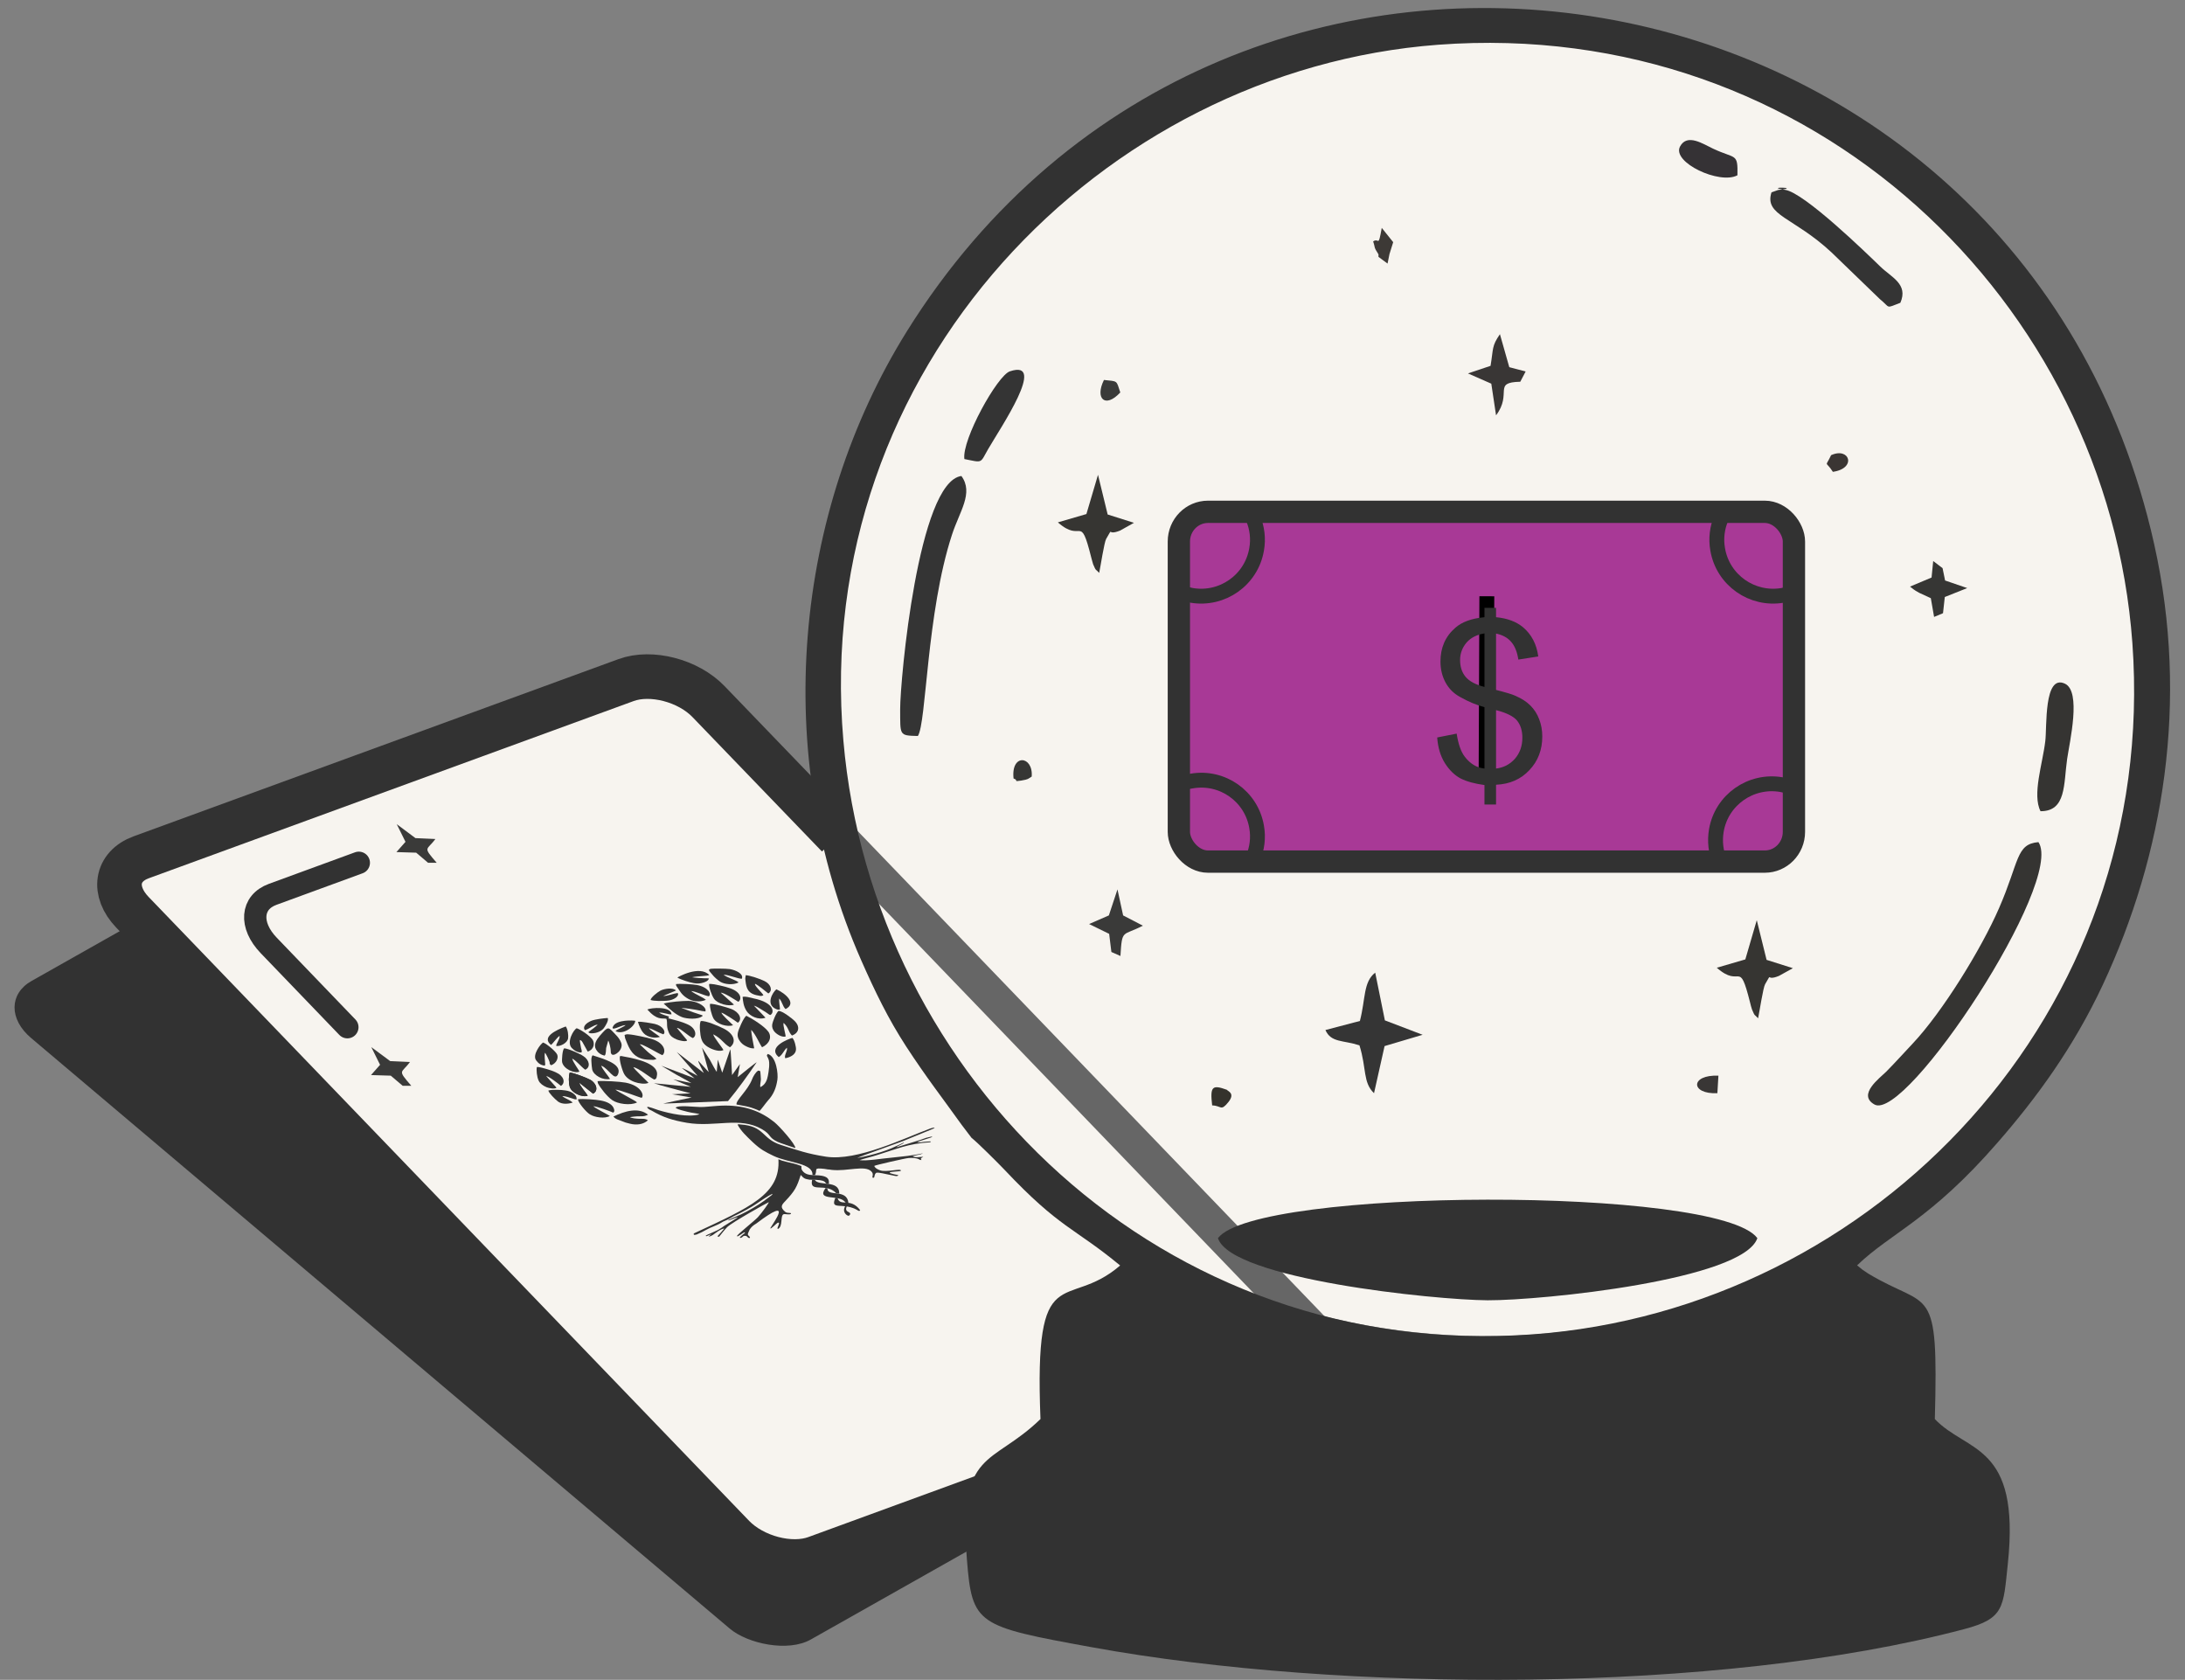
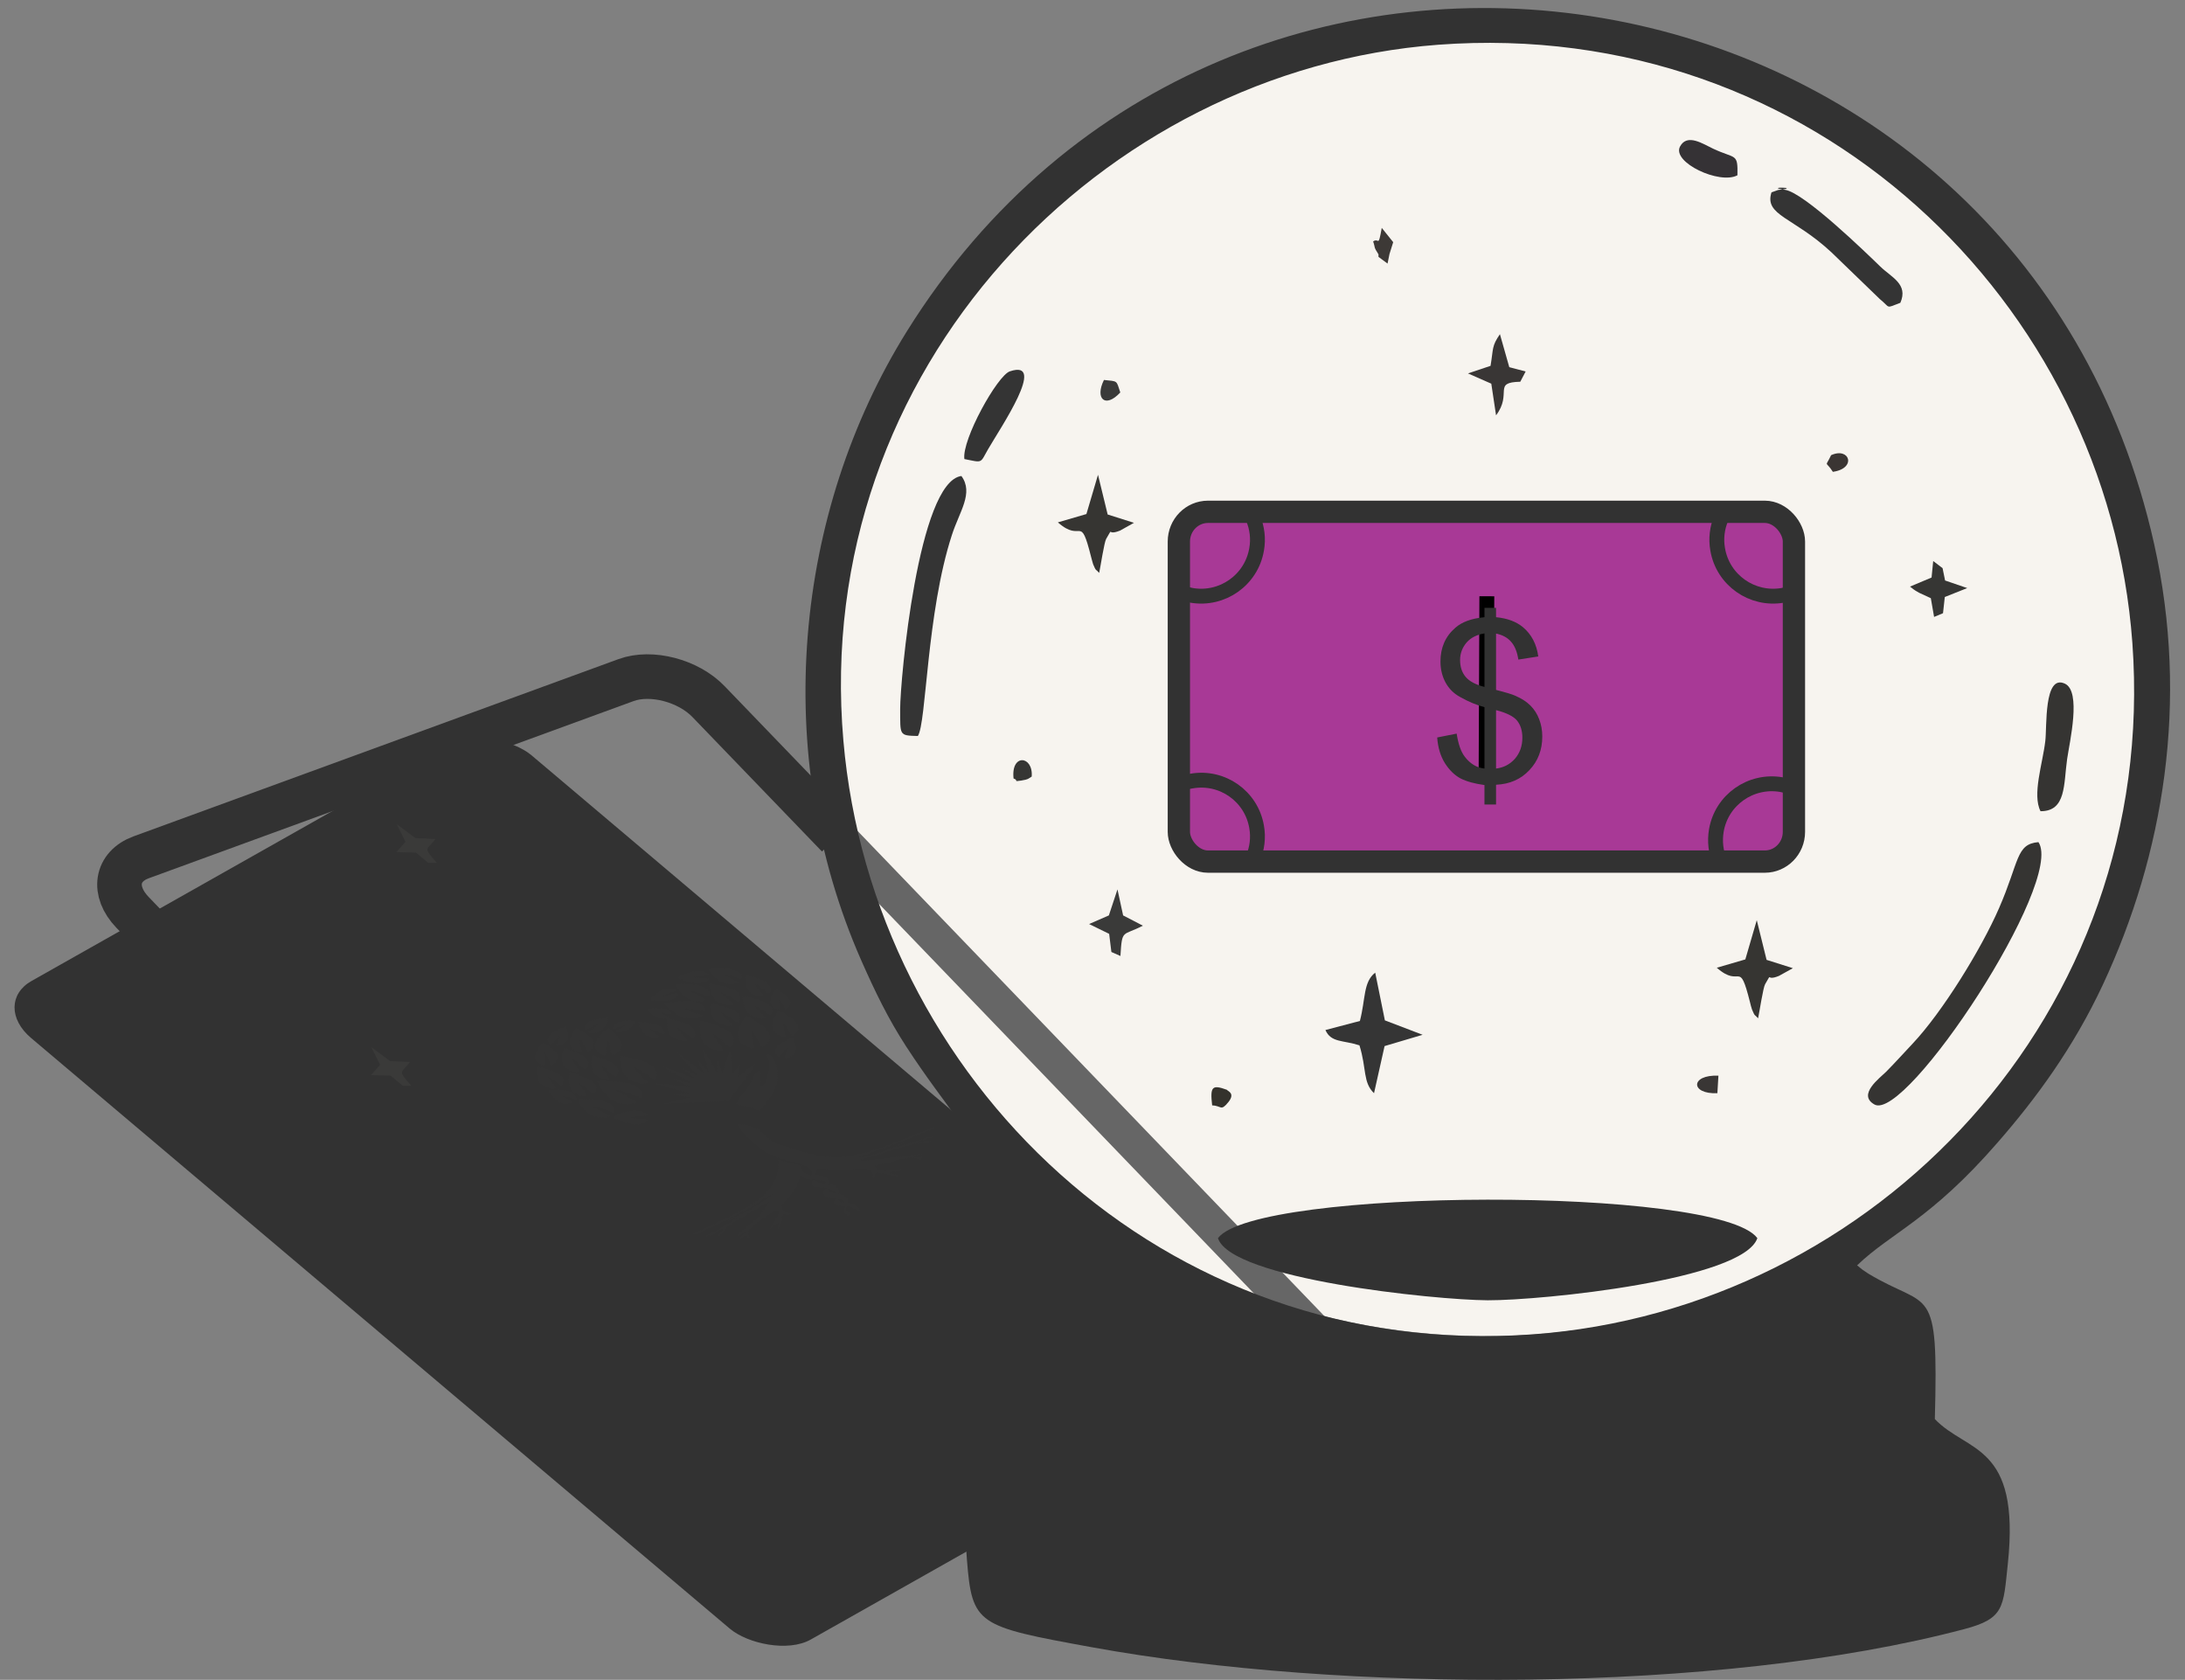
<svg xmlns="http://www.w3.org/2000/svg" xml:space="preserve" width="147px" height="113px" version="1.1" style="shape-rendering:geometricPrecision; text-rendering:geometricPrecision; image-rendering:optimizeQuality; fill-rule:evenodd; clip-rule:evenodd" viewBox="0 0 147 113">
  <rect x="0" y="0" width="147" height="113" fill="#808080" stroke="none" />
  <defs>
    <style type="text/css">
   
    .str5 {stroke:black;stroke-miterlimit:22.926}
    .str4 {stroke:#323232;stroke-miterlimit:22.926}
    .str0 {stroke:#323232;stroke-width:2;stroke-miterlimit:22.926}
    .str2 {stroke:#666666;stroke-width:2.36;stroke-miterlimit:22.926}
    .str6 {stroke:#323232;stroke-width:3;stroke-miterlimit:22.926}
    .str3 {stroke:#323232;stroke-width:1.5;stroke-miterlimit:22.926}
    .str1 {stroke:#323232;stroke-width:1.5;stroke-linecap:round;stroke-miterlimit:22.926}
    .fil2 {fill:none}
    .fil0 {fill:#323232}
    .fil18 {fill:#333333}
    .fil14 {fill:#34322C}
    .fil6 {fill:#343434}
    .fil10 {fill:#353235}
    .fil7 {fill:#353432}
    .fil8 {fill:#353535}
    .fil9 {fill:#363532}
    .fil12 {fill:#363634}
    .fil11 {fill:#393635}
    .fil15 {fill:#3A3533}
    .fil3 {fill:#3A3A39}
    .fil13 {fill:#3D3936}
    .fil4 {fill:#9C9995}
    .fil16 {fill:#A83996}
    .fil1 {fill:#F7F4EF}
    .fil5 {fill:#F7F4EF}
    .fil17 {fill:#323232;fill-rule:nonzero}
   
  </style>
  </defs>
  <g id="Layer_x0020_1">
    <g id="_2630873683552">
      <rect class="fil0 str0" transform="matrix(0.085 -0.048 0.084 0.071 -0.448 67.56)" width="394.13" height="622.01" rx="31.24" ry="31.24" />
-       <rect class="fil1" transform="matrix(0.098 -0.036 0.073 0.076 6.43 58.794)" width="394.13" height="622.01" rx="31.24" ry="31.24" />
      <path class="fil2 str1" d="M23.37 69.1l-5.29 -5.5c-1.31,-1.36 -1.19,-2.91 0.27,-3.44l5.79 -2.12 -5.79 2.12 5.79 -2.12" />
      <path class="fil3" d="M27.09 73.04l0.58 0c-0.97,-1.12 -0.66,-0.81 -0.09,-1.6l-1.33 -0.06 -1.27 -0.94 0.59 1.19 -0.61 0.69 1.33 0.04 0.8 0.68z" />
      <path class="fil3" d="M28.8 58.04l0.58 0c-0.97,-1.12 -0.66,-0.81 -0.09,-1.6l-1.34 -0.06 -1.26 -0.94 0.59 1.19 -0.61 0.69 1.33 0.04 0.8 0.68z" />
    </g>
    <g id="_2630870833616">
      <polygon class="fil4" points="74.19,71.38 73.23,71.04 " />
      <ellipse class="fil5" cx="100" cy="46.19" rx="44.5" ry="43.69" />
      <path class="fil6" d="M64.88 30.88c1.26,0.25 1.04,0.31 1.6,-0.67 0.82,-1.42 4,-6.08 1.46,-5.23 -0.84,0.28 -3.24,4.6 -3.06,5.9z" />
      <path class="fil6" d="M60.56 47.69c0.01,1.79 -0.09,1.79 1.19,1.82 0.58,-0.85 0.58,-8.27 2.29,-13.52 0.51,-1.59 1.48,-2.82 0.64,-3.97 -2.91,0.39 -4.12,13.74 -4.12,15.67z" />
      <path class="fil2 str2" d="M56.27 56.12l31.98 33.23c1.37,1.41 1.1,3.08 -0.59,3.7l-16 5.84" />
      <path class="fil0" d="M56.74 49.82c-2.17,-25.02 17.38,-45.11 40.02,-46.81 25.22,-1.88 45.04,17.38 46.7,40.25 1.8,24.93 -17.33,44.8 -40.32,46.5 -24.91,1.84 -44.44,-17.24 -46.4,-39.94zm7.96 25.85l0.66 0.87c0.4,0.31 1.77,1.68 2.21,2.14 3.76,3.99 4.67,3.87 7.79,6.45 -3.64,3.14 -5.8,-0.69 -5.36,10.33 -3.3,3.2 -5.53,1.96 -4.95,9.44 0.35,4.41 0.67,4.5 8.41,5.91 16.71,3.05 42.16,3.16 58.69,-1.22 2.7,-0.71 2.62,-1.45 2.93,-4.39 0.86,-8.13 -2.75,-7.46 -4.91,-9.74 0.25,-9.33 -0.34,-7.29 -4.47,-9.78 -0.08,-0.05 -0.32,-0.21 -0.39,-0.26l-0.37 -0.3c2.31,-2.22 4.91,-3.03 9.47,-8.28 2.58,-2.96 5.08,-6.36 7.06,-10.59 4.09,-8.76 5.82,-19.04 3.46,-29.63 -8.98,-40.34 -62.11,-49.31 -83.92,-14.33 -7.56,12.13 -9.2,28.38 -3.07,42.31 0.95,2.15 1.82,3.94 3.02,5.79 1.37,2.1 2.35,3.34 3.74,5.28z" />
      <path class="fil0" d="M81.94 83.29c0.88,2.75 14.56,4.16 18.15,4.18 3.68,0.01 17.18,-1.37 18.14,-4.18 -2.6,-3.51 -33.74,-3.39 -36.29,0z" />
      <path class="fil7" d="M137.14 56.65c-1.52,0.13 -1.27,1.27 -2.65,4.44 -1.2,2.76 -3.82,7 -5.81,9.11 -0.68,0.72 -1.1,1.2 -1.78,1.89 -0.42,0.42 -1.97,1.55 -0.79,2.21 2.13,1.19 12.81,-15 11.03,-17.65z" />
      <path class="fil6" d="M119.18 12.94c-0.5,1.56 1.47,1.65 4.03,4.03l3.26 3.15c0.74,0.6 0.35,0.64 1.38,0.25 0.55,-1.26 -0.6,-1.71 -1.35,-2.44 -0.91,-0.88 -5.12,-4.98 -6.41,-5.16 -1.53,-0.22 1.25,-0.17 -0.46,0.01l-0.45 0.16z" />
      <path class="fil7" d="M137.28 54.57c1.74,0.01 1.55,-1.83 1.79,-3.51 0.17,-1.17 0.97,-4.55 -0.15,-5.07 -1.43,-0.67 -1.2,2.94 -1.32,3.87 -0.18,1.53 -0.89,3.59 -0.32,4.71z" />
      <path class="fil8" d="M91.49 68.68l-2.32 0.61c0.38,0.86 1.18,0.67 2.29,1.03 0.49,1.57 0.22,2.49 0.98,3.22l0.71 -3.17 2.56 -0.76 -2.54 -0.97 -0.65 -3.21c-0.81,0.63 -0.64,1.74 -1.03,3.25z" />
      <path class="fil9" d="M73.09 34.58l-1.92 0.56c1.65,1.45 1.48,-0.67 2.24,2.34 0.03,0.1 0.1,0.39 0.13,0.47 0.21,0.5 0.15,0.3 0.41,0.59 0.09,-0.43 0.34,-2.07 0.47,-2.29 0.54,-0.9 -0.03,-0.17 0.94,-0.56l0.93 -0.52 -1.77 -0.56 -0.65 -2.67 -0.78 2.64z" />
      <path class="fil10" d="M116.89 11.79c0.03,-1.52 -0.11,-1.07 -1.64,-1.79 -0.68,-0.32 -1.74,-1.04 -2.22,-0.15 -0.58,1.07 2.67,2.59 3.86,1.94z" />
      <path class="fil11" d="M102.28 25.68l0.36 -0.69 -1.1 -0.29 -0.63 -2.22c-0.56,0.82 -0.43,0.93 -0.63,2.13l-1.52 0.51 1.57 0.69 0.32 2.13c1.12,-1.49 -0.26,-2.22 1.63,-2.26z" />
      <path class="fil3" d="M74.77 64.04l0.61 0.27c0.11,-1.85 0.13,-1.32 1.51,-2.04l-1.33 -0.69 -0.38 -1.75 -0.58 1.75 -1.33 0.58 1.35 0.66 0.15 1.22z" />
      <path class="fil12" d="M130.12 41.5l0.6 -0.25 0.12 -1.09 1.51 -0.6 -1.49 -0.51 -0.17 -0.83 -0.63 -0.48 -0.11 1.11 -1.45 0.61c0.21,0.15 0.19,0.18 0.6,0.41 0.15,0.08 0.59,0.26 0.8,0.37l0.22 1.26z" />
      <path class="fil13" d="M92.38 16.24c0.16,0.46 0.01,0.33 0.36,0.87l0 0.17 0.61 0.45 0.13 -0.64 0.25 -0.8 -0.77 -0.96c-0.25,1.39 -0.17,0.63 -0.58,0.91z" />
      <path class="fil14" d="M81.55 74.36c0.64,0.02 0.57,0.42 1.09,-0.22 0.49,-0.61 -0.06,-0.74 -0.1,-0.83 -0.99,-0.36 -1.14,-0.22 -0.99,1.05z" />
      <path class="fil3" d="M75.37 26.4c-0.28,-0.83 -0.14,-0.74 -1.1,-0.84 -0.62,1.25 0.08,1.94 1.1,0.84z" />
      <path class="fil12" d="M68.19 52.37c0.37,0.12 -0.07,0.23 0.51,0.14 0.53,-0.09 0.44,-0.11 0.71,-0.27 0.11,-1.42 -1.41,-1.56 -1.22,0.13z" />
      <path class="fil11" d="M115.54 73.54l0.07 -1.18c-1.9,-0.08 -1.9,1.26 -0.07,1.18z" />
      <path class="fil15" d="M123.19 30.62c-0.41,0.88 -0.39,0.32 0.12,1.12 1.62,-0.23 1.13,-1.69 -0.12,-1.12z" />
      <g>
        <rect class="fil16 str3" x="79.31" y="34.43" width="41.38" height="23.53" rx="1.96" ry="2" />
        <path class="fil2 str4" d="M84.29 34.83c0.29,0.67 0.38,1.41 0.25,2.13 -0.35,2.06 -2.31,3.44 -4.37,3.09 -0.22,-0.04 -0.44,-0.1 -0.66,-0.18" />
        <path class="fil2 str4" d="M115.81 34.83c-0.29,0.67 -0.38,1.41 -0.25,2.13 0.35,2.06 2.31,3.44 4.37,3.09 0.22,-0.04 0.44,-0.1 0.66,-0.18" />
        <path class="fil2 str4" d="M84.29 57.75c0.29,-0.67 0.38,-1.41 0.25,-2.13 -0.35,-2.06 -2.31,-3.44 -4.37,-3.08 -0.22,0.03 -0.44,0.09 -0.66,0.17" />
        <path class="fil2 str4" d="M115.72 58c-0.29,-0.67 -0.37,-1.41 -0.25,-2.13 0.35,-2.06 2.31,-3.44 4.37,-3.09 0.23,0.04 0.45,0.1 0.66,0.18" />
        <g>
          <line class="fil2 str5" x1="100.03" y1="40.11" x2="99.98" y2="51.93" />
          <path class="fil17" d="M99.87 54.12l0 -1.31c-0.65,-0.09 -1.18,-0.23 -1.6,-0.44 -0.41,-0.22 -0.76,-0.56 -1.06,-1.03 -0.3,-0.48 -0.47,-1.05 -0.52,-1.73l1.31 -0.26c0.11,0.71 0.29,1.23 0.55,1.56 0.36,0.47 0.81,0.74 1.32,0.79l0 -4.13c-0.54,-0.14 -1.09,-0.37 -1.65,-0.69 -0.42,-0.23 -0.74,-0.55 -0.97,-0.97 -0.22,-0.41 -0.34,-0.88 -0.34,-1.41 0,-0.93 0.33,-1.69 1,-2.27 0.44,-0.39 1.09,-0.63 1.96,-0.71l0 -0.63 0.78 0 0 0.63c0.76,0.07 1.36,0.3 1.81,0.67 0.57,0.48 0.92,1.14 1.03,1.97l-1.34 0.21c-0.08,-0.52 -0.24,-0.92 -0.49,-1.2 -0.24,-0.28 -0.58,-0.46 -1.01,-0.55l0 3.79c0.66,0.17 1.1,0.3 1.31,0.4 0.41,0.18 0.74,0.39 1,0.65 0.26,0.26 0.46,0.57 0.59,0.92 0.14,0.36 0.21,0.74 0.21,1.16 0,0.91 -0.29,1.66 -0.87,2.27 -0.57,0.61 -1.32,0.94 -2.24,0.98l0 1.33 -0.78 0zm0 -11.51c-0.5,0.08 -0.91,0.28 -1.2,0.61 -0.29,0.34 -0.44,0.73 -0.44,1.18 0,0.45 0.12,0.83 0.37,1.13 0.25,0.3 0.68,0.53 1.27,0.68l0 -3.6zm0.78 9.09c0.51,-0.06 0.93,-0.28 1.27,-0.66 0.33,-0.38 0.5,-0.86 0.5,-1.41 0,-0.48 -0.12,-0.86 -0.36,-1.16 -0.23,-0.28 -0.71,-0.52 -1.41,-0.7l0 3.93z" />
        </g>
      </g>
      <path class="fil9" d="M117.42 64.54l-1.92 0.56c1.65,1.45 1.48,-0.67 2.24,2.34 0.02,0.1 0.1,0.39 0.13,0.47 0.21,0.5 0.15,0.3 0.41,0.59 0.09,-0.43 0.34,-2.07 0.47,-2.29 0.54,-0.9 -0.03,-0.17 0.93,-0.56l0.94 -0.52 -1.77 -0.56 -0.66 -2.67 -0.77 2.64z" />
    </g>
    <g id="_2631149923904">
      <path class="fil18" d="M50.74 70.52l-0.12 -0.63c-0.03,-0.2 -0.08,-0.44 -0.08,-0.61 0.29,0.28 0.59,1 0.73,1.17 0.51,-0.24 0.67,-0.7 0.42,-1.05 -0.27,-0.37 -1.07,-0.87 -1.48,-1.07 -0.19,0.13 -0.54,0.95 -0.57,1.15 -0.04,0.21 0,0.4 0.21,0.65 0.12,0.13 0.23,0.2 0.4,0.28 0.15,0.07 0.32,0.13 0.49,0.11l0 0z" />
      <path class="fil18" d="M42.86 74.16c-0.09,-0.11 -1.19,-0.66 -1.46,-0.86 0.28,-0.01 1.58,0.52 1.77,0.55 0.19,-0.16 -0.03,-0.82 -1.08,-1.02 -0.37,-0.07 -1.5,-0.14 -1.89,-0.1l0.03 0.15c0.17,0.32 0.6,0.87 0.95,1.12 0.36,0.26 1.23,0.39 1.68,0.16l0 0z" />
      <path class="fil18" d="M43.63 72.84c-0.21,-0.22 -0.91,-0.86 -1.02,-1.05 0.33,0.04 1.07,0.66 1.4,0.83 0.03,-0.01 0.03,0 0.08,-0.03 0.05,-0.03 0.04,-0.02 0.06,-0.06 0.02,-0.03 0.04,-0.11 0.04,-0.15 0.19,-0.8 -1.27,-1.14 -2.23,-1.31 -0.14,-0.03 -0.13,-0.03 -0.24,-0.03 -0.11,0.17 0.17,1.05 0.28,1.22 0.15,0.26 0.45,0.45 0.74,0.54 0.2,0.07 0.65,0.16 0.89,0.04l0 0z" />
-       <path class="fil18" d="M44.17 71.23c-0.19,-0.18 -0.39,-0.29 -0.58,-0.46 -0.19,-0.17 -0.37,-0.35 -0.55,-0.52 0.19,-0.04 1.26,0.63 1.52,0.73 0.24,-0.16 0.24,-0.79 -0.72,-1.09 -0.29,-0.09 -1.2,-0.29 -1.55,-0.31 -0.14,-0.01 -0.15,0 -0.27,0.04 0.02,0.09 0.02,0.19 0.06,0.28 0.04,0.11 0.08,0.2 0.12,0.3 0.23,0.56 0.56,1.08 1.51,1.09 0.21,0 0.25,0.04 0.46,-0.06l0 0z" />
      <path class="fil18" d="M44.83 68.53c0.05,0.09 0.05,0.36 0.05,0.46 0.01,0.19 0.05,0.31 0.13,0.5 0.09,0.21 0.28,0.34 0.53,0.44 0.13,0.05 0.39,0.11 0.51,0.11 0.21,0 0.17,-0.07 0.17,-0.07l-0.68 -0.82c0.17,-0.04 0.78,0.56 1.07,0.68 0.29,-0.14 0.22,-0.66 -0.33,-0.91 -0.47,-0.22 -0.89,-0.3 -1.32,-0.42 0.01,-0.03 0.06,-0.05 0.04,-0.12 -0.16,-0.05 -0.51,-0.15 -0.66,-0.26 0.29,-0.03 0.64,0.15 0.84,0.11 -0.05,-0.55 -1.37,-0.45 -1.63,-0.32 0.66,0.74 0.97,0.57 1.28,0.62l0 0z" />
      <path class="fil18" d="M47.27 68.34c-0.01,-0.04 0.02,-0.01 -0.04,-0.05l-0.28 -0.09c-0.4,-0.12 -0.83,-0.31 -1.1,-0.39 0.12,-0.02 0.97,0.11 1.18,0.16 0.08,0.01 0.11,0.02 0.19,0.04l0.24 0.03 0.01 -0.11c-0.07,-0.32 -0.69,-0.6 -1.16,-0.6 -0.41,0 -1.24,0.06 -1.66,0.18 0.35,0.32 0.77,0.73 1.23,0.91 0.31,0.12 1.09,0.19 1.39,-0.08z" />
      <path class="fil18" d="M40.68 71.01c0.1,-0.09 0.08,-0.38 0.1,-0.51l0.14 -0.5c0.08,0.11 0.17,0.56 0.17,0.71 0,0.09 0,0.15 0.07,0.22 0.19,0.15 0.83,-0.34 0.62,-0.81 -0.08,-0.19 -0.18,-0.34 -0.38,-0.54 -0.5,-0.52 -0.46,-0.57 -1.04,0.09 -0.23,0.27 -0.45,0.61 -0.26,0.93 0.12,0.2 0.31,0.36 0.58,0.41l0 0z" />
      <path class="fil18" d="M52.85 69.73c0.03,-0.09 -0.2,-0.79 -0.13,-0.92 0.36,0.34 0.29,0.57 0.56,0.85 0.48,-0.17 0.57,-0.61 0.16,-1 -0.18,-0.17 -0.78,-0.64 -1.06,-0.66 -0.17,0.14 -0.4,0.72 -0.43,0.93 -0.02,0.15 0.02,0.33 0.19,0.51 0.18,0.18 0.48,0.34 0.71,0.29l0 0z" />
      <path class="fil18" d="M41.03 75.07c-0.07,-0.05 -0.4,-0.22 -0.54,-0.3 -0.2,-0.11 -0.39,-0.21 -0.58,-0.35 0.22,-0.01 1.16,0.34 1.35,0.43 0.08,-0.08 0.08,-0.13 0.05,-0.24 -0.09,-0.32 -0.46,-0.5 -0.9,-0.58 -0.31,-0.06 -1.2,-0.13 -1.53,-0.08 0.01,0.21 0.54,0.85 0.8,1.01 0.32,0.21 1.02,0.31 1.35,0.11l0 0z" />
      <path class="fil18" d="M39.54 73.71c-0.1,-0.19 -0.57,-0.71 -0.56,-0.87l0.92 0.73c0.38,-0.19 0.24,-0.7 -0.2,-0.94 -0.26,-0.13 -1.1,-0.47 -1.37,-0.48 -0.08,0.22 -0.08,0.69 0,0.96 0.12,0.41 0.82,0.73 1.21,0.6l0 0z" />
      <path class="fil18" d="M38.98 72.09c-0.02,-0.1 -0.46,-0.67 -0.48,-0.88 0.33,0.19 0.55,0.51 0.87,0.75 0.39,-0.17 0.28,-0.66 -0.13,-0.92 -0.22,-0.15 -1.02,-0.51 -1.28,-0.52 -0.13,0.09 -0.17,0.81 -0.14,0.94 0.11,0.47 0.85,0.77 1.16,0.63l0 0z" />
      <path class="fil18" d="M51.5 68.46l-0.78 -0.81c0.19,0.05 0.37,0.18 0.54,0.28 0.08,0.05 0.17,0.1 0.26,0.16l0.2 0.14c0.09,0.05 0.02,0.02 0.1,0.05 0.29,-0.13 0.31,-0.83 -1.13,-1.12 -0.28,-0.06 -0.52,-0.15 -0.73,-0.1 0.03,0.3 0.05,0.6 0.26,0.94 0.22,0.36 0.81,0.64 1.28,0.46l0 0z" />
      <path class="fil18" d="M49.38 67.58l-0.89 -0.8c0.22,-0.02 0.96,0.48 1.18,0.61 0.23,-0.14 0.24,-0.62 -0.52,-0.9 -0.26,-0.1 -1.18,-0.33 -1.44,-0.3 -0.03,0.21 0.16,0.75 0.33,1 0.24,0.34 1,0.53 1.34,0.39l0 0z" />
      <path class="fil18" d="M49.32 68.97c-0.16,-0.18 -0.79,-0.72 -0.78,-0.85 0.21,0.07 0.92,0.54 1.1,0.68 0.32,-0.23 0.12,-0.71 -0.45,-0.93 -0.24,-0.09 -1.18,-0.37 -1.42,-0.34 -0.04,0.2 0.1,0.73 0.23,0.98 0.23,0.39 0.92,0.59 1.32,0.46l0 0z" />
      <path class="fil18" d="M41.04 72.58c-0.14,-0.24 -0.53,-0.67 -0.59,-0.89 0.49,0.17 0.9,1.09 1.13,0.57 0.3,-0.71 -1.04,-1.04 -1.71,-1.27 -0.1,0.1 -0.09,0.32 -0.08,0.46 0.01,0.16 0.02,0.32 0.05,0.49 0.09,0.41 0.75,0.75 1.2,0.64l0 0z" />
      <path class="fil18" d="M47.49 67.26c-0.21,-0.19 -0.7,-0.36 -0.99,-0.59 0.26,0 0.93,0.32 1.19,0.35 0.2,-0.15 -0.05,-0.62 -0.81,-0.76 -0.28,-0.05 -1.11,-0.1 -1.4,-0.06 0,0.01 -0.01,0.01 0,0.02 0.02,0.03 -0.04,0.03 0.08,0.19 0.18,0.25 0.29,0.5 0.64,0.72 0.33,0.23 0.86,0.32 1.29,0.13l0 0z" />
      <path class="fil18" d="M39.12 70.8c0.06,-0.12 -0.03,-0.22 -0.05,-0.42 -0.01,-0.1 -0.08,-0.35 -0.05,-0.42 0.1,0.03 0.14,0.1 0.17,0.15l0.35 0.63c0.42,-0.13 0.48,-0.54 0.34,-0.78 -0.15,-0.25 -0.8,-0.7 -1.08,-0.79 -0.2,0.08 -0.71,0.94 -0.33,1.33 0.16,0.17 0.41,0.32 0.65,0.3l0 0z" />
      <path class="fil18" d="M37.44 73.17l-0.69 -0.78c0.15,-0.01 0.86,0.54 0.99,0.66 0.34,-0.23 0.17,-0.69 -0.32,-0.9 -0.18,-0.09 -0.41,-0.17 -0.62,-0.23 -0.16,-0.04 -0.51,-0.16 -0.68,-0.14 -0.05,0.19 0,0.67 0.12,0.92 0.09,0.19 0.3,0.34 0.54,0.44 0.16,0.06 0.52,0.14 0.66,0.03l0 0z" />
      <path class="fil18" d="M49.69 66.09c-0.13,-0.15 -0.79,-0.33 -1.01,-0.52 0.34,0 0.98,0.28 1.23,0.27 0.13,-0.33 -0.4,-0.58 -0.81,-0.65 -0.26,-0.04 -1.15,-0.04 -1.27,-0.02 -0.22,0.05 -0.15,0.11 0.1,0.4 0.1,0.14 0.38,0.38 0.52,0.47 0.3,0.18 0.87,0.24 1.24,0.05z" />
      <path class="fil18" d="M36.64 71.69c0.06,-0.07 0.04,-0.13 0.03,-0.21 -0.01,-0.16 -0.05,-0.52 -0.01,-0.66 0.06,0.02 0.29,0.53 0.31,0.61 0.05,0.14 -0.06,0.09 0.11,0.23 0.38,-0.15 0.49,-0.5 0.41,-0.71 -0.08,-0.21 -0.7,-0.73 -0.95,-0.82 -0.15,0.07 -0.75,0.83 -0.47,1.2 0.15,0.21 0.32,0.32 0.57,0.36l0 0z" />
      <path class="fil18" d="M52.47 67.91c0.02,-0.08 -0.07,-0.5 -0.05,-0.74 0.22,0.22 0.21,0.5 0.43,0.71 0.79,-0.39 -0.03,-1.07 -0.62,-1.33 -0.25,0.21 -0.73,1 -0.04,1.32 0.11,0.05 0.18,0.06 0.28,0.04l0 0z" />
      <path class="fil18" d="M44.4 69.75c-0.16,-0.13 -0.72,-0.48 -0.74,-0.59 0.34,0.11 0.66,0.32 0.97,0.42 0.2,-0.16 -0.03,-0.57 -0.58,-0.7 -0.2,-0.04 -0.93,-0.18 -1.13,-0.14 0.06,0.2 0.18,0.55 0.39,0.77 0.25,0.27 0.75,0.36 1.09,0.24z" />
      <path class="fil18" d="M37.07 70.29c0.14,-0.1 0.35,-0.44 0.58,-0.61 0.02,0.24 -0.24,0.52 -0.23,0.68 0.26,0.05 0.75,-0.19 0.8,-0.51 0.03,-0.16 -0.01,-0.62 -0.16,-0.8 -0.69,0.26 -1.64,0.72 -0.99,1.24l0 0z" />
      <path class="fil18" d="M45.57 65.76c0.22,0.14 0.84,0.33 1.08,0.37 0.18,0.03 0.33,0.05 0.55,0 0.11,-0.02 0.22,-0.06 0.32,-0.11 0.01,-0.01 0.1,-0.07 0.11,-0.08l0.07 -0.11c-0.12,-0.03 -0.02,-0.01 -0.14,-0.02 0,0 -0.11,0 -0.15,0 -0.2,-0.01 -0.68,-0.03 -0.85,-0.07 0.42,-0.09 1.02,-0.07 1.16,-0.15 -0.66,-0.69 -2.14,0.15 -2.15,0.17l0 0z" />
      <path class="fil18" d="M43.77 67.27c0.24,0.08 0.77,0.07 1.07,0.05 0.52,-0.03 0.89,-0.33 0.75,-0.52 -0.27,0.03 -0.71,0.21 -0.97,0.2l0.86 -0.37c-0.2,-0.21 -0.78,-0.13 -1.05,0.01 -0.2,0.11 -0.65,0.46 -0.66,0.63l0 0z" />
      <path class="fil18" d="M39.36 69.3c0.28,-0.09 0.57,-0.34 0.85,-0.38 -0.07,0.09 -0.19,0.17 -0.28,0.25 -0.07,0.06 -0.3,0.21 -0.35,0.27 0.08,0.06 0.09,0.07 0.24,0.07 0.34,0 0.65,-0.16 0.79,-0.33 0.11,-0.14 0.37,-0.55 0.27,-0.7 -0.27,0.02 -0.83,0.08 -1.1,0.19 -0.34,0.14 -0.62,0.41 -0.42,0.63l0 0z" />
      <path class="fil18" d="M38.53 74.17c-0.2,-0.19 -0.49,-0.26 -0.7,-0.43 0.2,-0.02 0.49,0.1 0.69,0.16 0.17,0.05 0.14,0.06 0.28,0.05 -0.03,-0.16 0,-0.22 -0.25,-0.41 -0.16,-0.11 -0.32,-0.16 -0.53,-0.19 -0.23,-0.04 -0.9,-0.07 -1.13,0.01 0.04,0.17 0.41,0.55 0.65,0.74 0.27,0.2 0.68,0.17 0.99,0.07l0 0z" />
      <path class="fil18" d="M41.25 69.2c0.29,-0.03 0.56,-0.23 0.84,-0.24 -0.07,0.07 -0.23,0.14 -0.34,0.2 -0.1,0.05 -0.29,0.14 -0.34,0.2 0.49,0.29 1.3,-0.29 1.33,-0.69 -0.11,-0.03 -1.26,-0.1 -1.49,0.37 -0.04,0.09 -0.06,0.07 0,0.16l0 0z" />
      <path class="fil18" d="M52.39 71.11c0.25,-0.14 0.33,-0.43 0.55,-0.63 0.06,0.23 -0.21,0.51 -0.11,0.71 0.49,-0.1 0.71,-0.34 0.72,-0.58 0.02,-0.15 -0.09,-0.64 -0.24,-0.79 -0.25,0.06 -1.72,0.62 -0.92,1.29z" />
      <path class="fil18" d="M43.59 75.36c-0.19,-0.13 -0.39,-0.09 -0.6,-0.1 -0.19,-0.01 -0.48,-0.03 -0.61,-0.11 0.81,-0.13 0.78,0.03 1.22,-0.16 -0.63,-0.52 -1.55,-0.26 -2.33,0.12 0.14,0.18 0.3,0.2 0.52,0.29 0.24,0.1 0.36,0.14 0.59,0.19 0.44,0.11 0.9,0.06 1.21,-0.23l0 0z" />
      <path class="fil18" d="M48.67 70.64c-0.03,-0.12 -0.69,-0.9 -0.68,-1.06 0.6,0.31 0.66,0.61 1.12,0.87 0.44,-0.33 0.3,-0.88 -0.39,-1.24 -0.31,-0.16 -1.26,-0.58 -1.58,-0.52 -0.11,0.21 -0.04,0.95 0.05,1.21 0.06,0.2 0.21,0.41 0.51,0.57 0.3,0.17 0.73,0.29 0.97,0.17z" />
      <path class="fil18" d="M39.54 73.71c-0.1,-0.19 -0.57,-0.71 -0.56,-0.87l0.92 0.73c0.38,-0.19 0.24,-0.7 -0.2,-0.94 -0.26,-0.13 -1.1,-0.47 -1.37,-0.48 -0.08,0.22 -0.08,0.69 0,0.96 0.12,0.41 0.82,0.73 1.21,0.6l0 0z" />
      <path class="fil18" d="M51.36 66.95c-0.07,-0.16 -0.64,-0.66 -0.56,-0.77 0.23,0.1 0.66,0.47 0.89,0.65 0.31,-0.18 0.18,-0.62 -0.25,-0.83 -0.29,-0.15 -0.99,-0.38 -1.26,-0.4 -0.01,0.01 -0.02,0.01 -0.01,0.02l-0.03 0.18c0,0.07 0.01,0.14 0.02,0.22 0.05,0.41 0.13,0.84 0.86,0.95 0.14,0.03 0.21,0.05 0.34,-0.02l0 0z" />
      <path id="Sol" class="fil18" d="M45.53 70.77l1.82 1.41c-0.05,-0.12 -0.41,-0.77 -0.37,-0.82l0.7 0.76 -0.45 -1.65 0.52 0.81c0.08,0.14 0.4,0.76 0.47,0.82l0.07 -0.82 0.3 0.88 0.54 -1.57c0.04,0.05 0.1,1.51 0.12,1.73l0.53 -0.74 -0.15 0.88c0.13,-0.11 1.32,-1.07 1.27,-0.99 -0.55,0.82 -1.27,1.82 -1.92,2.6l-4.34 0.17c-0.13,0.01 1.68,-0.37 1.89,-0.41l-1.32 -0.22 1.25 -0.06c-0.31,-0.08 -2.41,-0.64 -2.47,-0.68l2.48 0.24 -1.18 -0.5 1.22 0.25c-0.07,-0.06 -0.85,-0.48 -1.03,-0.58l-0.99 -0.59 2.24 0.85 -0.85 -0.69c0.07,-0.01 0.9,0.44 1.05,0.52l-1.4 -1.6 0 0z" />
      <path class="fil18" d="M54.66 79.05l0.17 0c0.2,-0.37 -0.17,-0.51 0.63,-0.42 0.1,0.01 0.15,0.02 0.25,0.04 0.07,0 0.06,0 0.12,0.01 0.07,0.01 0.04,0.01 0.14,0.02 1.04,0.11 2.22,-0.34 2.65,0.1 0.22,0.21 -0.02,0.41 0.12,0.43 0.14,0.02 0.04,-0.23 0.22,-0.34 0.21,-0.03 0.55,0.08 1.1,0.18 0.19,0.04 0.29,0.08 0.37,0 -0.01,-0.06 -0.13,-0.01 -0.54,-0.15 -0.21,-0.13 0.72,-0.09 0.72,-0.17 0.03,-0.18 -1.01,0.14 -1.42,-0.03 -0.16,-0.06 -0.34,-0.16 -0.37,-0.29 0.01,-0.04 2.11,-0.52 2.31,-0.53 0.22,-0.02 0.55,-0.01 0.72,0.1 0.06,0.04 0.09,0.04 0.15,0.03 -0.09,-0.08 -0.04,-0.14 0.09,-0.19 0,0 0.02,-0.01 0.02,-0.01 0,0 -0.01,0 -0.01,-0.01 -0.24,0 -0.5,0.08 -0.7,-0.04 0.15,-0.04 0.23,-0.07 0.35,-0.09 0.07,-0.02 0.12,-0.03 0.19,-0.04l0.16 -0.07c-0.3,0.07 -0.75,0.14 -1.06,0.18l-1.09 0.12c-0.52,0.04 -1.7,0.24 -2.12,0.16 0.36,-0.12 0.78,-0.21 1.18,-0.34 1.33,-0.41 2.08,-0.77 3.56,-0.86 0.07,-0.06 0.08,0 0.03,-0.06l-0.43 0.03c-0.25,0.02 -0.22,0.07 -0.47,0.01l0.93 -0.3c0.3,-0.15 -0.2,0 -0.32,0.02 -0.14,0.04 -0.26,0.1 -0.39,0.14l-1.62 0.5c0.08,-0.1 0.53,-0.25 0.51,-0.33 0.01,0 -0.35,0.18 -0.83,0.39 -0.86,0.38 -2.3,0.67 -2.31,0.65 -0.01,-0.02 3.11,-1.13 3.11,-1.14 0.02,-0.01 1.75,-0.71 1.93,-0.79 0.32,-0.13 0.12,-0.13 -0.11,-0.05 -1.75,0.64 -4.92,2.22 -7.03,1.9 -1.28,-0.2 -1.89,-0.43 -3.03,-0.79 -1.32,-0.42 -1.07,-1.27 -2.74,-1.38 -0.16,-0.01 -0.05,-0.03 -0.18,0.01 0.25,0.46 0.57,0.75 1.04,1.2 0.52,0.48 0.79,0.62 1.39,0.91 1.03,0.49 2.67,0.47 2.61,1.29l0 0z" />
      <path class="fil18" d="M51.69 71.22c0.13,0.25 0.02,0.89 -0.03,1.15 -0.05,0.25 -0.14,0.58 -0.5,0.76 -0.05,-0.07 0.03,-0.41 0.03,-0.52 0,-0.18 -0.03,-0.38 -0.04,-0.54 -0.04,-0.04 -0.09,-0.05 -0.14,-0.05 -0.19,0.11 -0.36,0.44 -0.41,0.58 -0.3,0.77 -1.1,1.41 -1.05,1.7 0.26,0.06 0.57,0.09 0.89,0.18 0.2,0.06 0.44,0.14 0.66,0.25 0.08,-0.05 0.41,-0.52 0.56,-0.69 0.41,-0.44 0.56,-0.89 0.64,-1.4 0.06,-0.38 -0.06,-1.56 -0.64,-1.74 -0.14,0.12 -0.01,0.18 0.03,0.32l0 0z" />
      <path class="fil18" d="M56.46 80.3c0.03,-0.97 -1.41,-0.47 -1.65,-0.94l-0.17 0c-0.22,0.94 0.92,0.15 1.62,0.91l0.2 0.03 0 0z" />
      <path class="fil18" d="M57.87 81.41c-0.65,-0.88 -1.36,-0.21 -1.52,-0.82l-0.14 -0.03c-0.41,0.94 0.53,0.24 1.55,0.89 0.02,0.01 0.1,0.01 0.11,-0.04z" />
      <path class="fil18" d="M46.73 82.95c-0.1,0.04 -0.07,0.1 -0.02,0.12 0.03,0 0.05,0 0.07,-0.01 0.03,0 0.07,-0.01 0.1,-0.02 0.26,-0.11 0.42,-0.19 0.63,-0.31 0.29,-0.17 0.77,-0.31 1.05,-0.5 0.12,-0.08 0.22,-0.1 0.36,-0.17 0.25,-0.11 0.34,-0.21 0.64,-0.34 0.34,-0.16 0.97,-0.5 1.25,-0.69 0.29,-0.19 0.85,-0.59 1.16,-0.72 -0.01,0.05 0.01,0.01 -0.03,0.06 -0.03,0.04 -0.03,0.03 -0.08,0.07l-0.47 0.35c-0.39,0.29 -1.06,0.68 -1.53,0.9 -0.02,0.01 -1.26,0.52 -0.77,0.39 0.19,-0.07 0.68,-0.29 0.49,-0.15l-0.88 0.55c-0.09,0.07 -0.15,0.11 -0.28,0.19 -0.12,0.1 -0.93,0.42 -0.94,0.45 0,0 0.01,0 0.02,0.04 0.02,0.02 0.24,-0.09 0.36,-0.14l-0.16 0.14c-0.02,0.04 0.01,0.04 0.14,-0.02 0.01,0 0.11,-0.06 0.13,-0.07 0.18,-0.13 0.53,-0.41 0.76,-0.43 -0.07,0.09 -0.39,0.46 -0.46,0.52 0.13,0.07 0.01,0.06 0.13,0.01 0.17,-0.2 0.31,-0.4 0.52,-0.62 0.34,-0.33 2.71,-1.65 2.78,-1.67 0.14,-0.09 -0.47,0.74 -0.71,1 -0.22,0.24 -1.4,1.17 -1.4,1.26 -0.03,0.15 0.44,-0.27 0.52,-0.24 0.05,0.02 -0.02,0.07 -0.16,0.17 -0.07,0.05 -0.16,0.15 -0.18,0.18 0.02,0.06 0.13,0 0.17,-0.03 0.05,-0.05 0.09,-0.11 0.25,-0.08 0.07,0.01 0.12,0.13 0.2,0.14 0.07,0.01 0.09,-0.03 0.04,-0.09 -0.19,-0.17 -0.12,-0.17 0.01,-0.49 0.13,-0.18 0.22,-0.26 0.45,-0.4 2.54,-1.92 1.15,-0.06 0.94,0.31 -0.03,0.16 0.44,-0.36 0.51,-0.36 0.22,-0.05 -0.14,0.4 0,0.42 0.35,-0.16 0.14,-0.9 0.38,-0.99 0.05,-0.04 0.44,0.07 0.5,-0.04 0,-0.09 -0.2,0 -0.38,-0.11 -0.39,-0.32 -0.25,-0.48 -0.01,-0.73 0.65,-0.69 0.78,-0.94 1.04,-1.76 0.24,0.26 0.28,0.26 0.6,0.32 1.29,-0.01 0.93,0.22 1.18,0.27l0.11 0.02c0.01,-0.11 0.06,-0.38 -0.26,-0.5 -0.53,-0.2 -1.17,0.06 -1.51,-0.39 -0.14,-0.18 -0.02,-0.3 -0.1,-0.33 -0.37,-0.15 -0.69,-0.2 -1,-0.28 -0.24,-0.06 -0.3,-0.07 -0.52,-0.17 0.15,2.35 -1.9,3.23 -5.64,4.97l0 0z" />
-       <path class="fil18" d="M43.84 74.71c0.78,0.46 1.4,0.65 2.37,0.82 1.9,0.32 3.54,-0.44 5.05,0.43 0.67,0.39 0.39,0.53 1.05,0.85 0.22,0.1 0.96,0.34 1.2,0.42 0.01,-0.26 -1.07,-1.47 -1.42,-1.75 -0.9,-0.72 -1.94,-1.11 -3.29,-1.11 -0.35,0 -0.77,0.04 -1.13,0.07 -0.18,0.02 -0.4,0.03 -0.56,0.03 -0.35,0 -1.51,-0.15 -1.66,0.05 0.12,0.08 0.24,0.12 0.38,0.16 0.17,0.04 0.27,0.07 0.42,0.11 0.33,0.09 0.65,0.09 0.81,0.17 -0.76,0.22 -1.96,-0.04 -2.76,-0.28 -0.21,-0.07 -0.72,-0.27 -0.75,-0.21 -0.05,0.05 0.15,0.19 0.29,0.24l0 0z" />
      <path class="fil18" d="M55.54 79.92c0,0.01 0.01,-0.01 0,0 -0.67,0.93 1,0.38 1.34,0.98l0.2 0.02c-0.1,-0.99 -1.45,-0.38 -1.41,-0.98 0,-0.01 0,0.01 0,0l-0.13 -0.02 0 0z" />
      <path class="fil18" d="M56.86 81.14c0,0 -0.13,0.2 -0.05,0.4 0.08,0.19 0.27,0.28 0.32,0.23 0.04,-0.05 0.17,-0.14 -0.07,-0.25 -0.15,-0.07 -0.17,-0.2 -0.09,-0.37l-0.11 -0.01 0 0z" />
    </g>
    <path class="fil2 str6" d="M68.59 99.8l-13.7 5.01c-1.69,0.62 -4.19,-0.04 -5.56,-1.45l-40.42 -41.99c-1.36,-1.42 -1.1,-3.08 0.59,-3.7l32.62 -11.92c1.69,-0.62 4.19,0.03 5.55,1.45l8.71 9.04" />
  </g>
</svg>